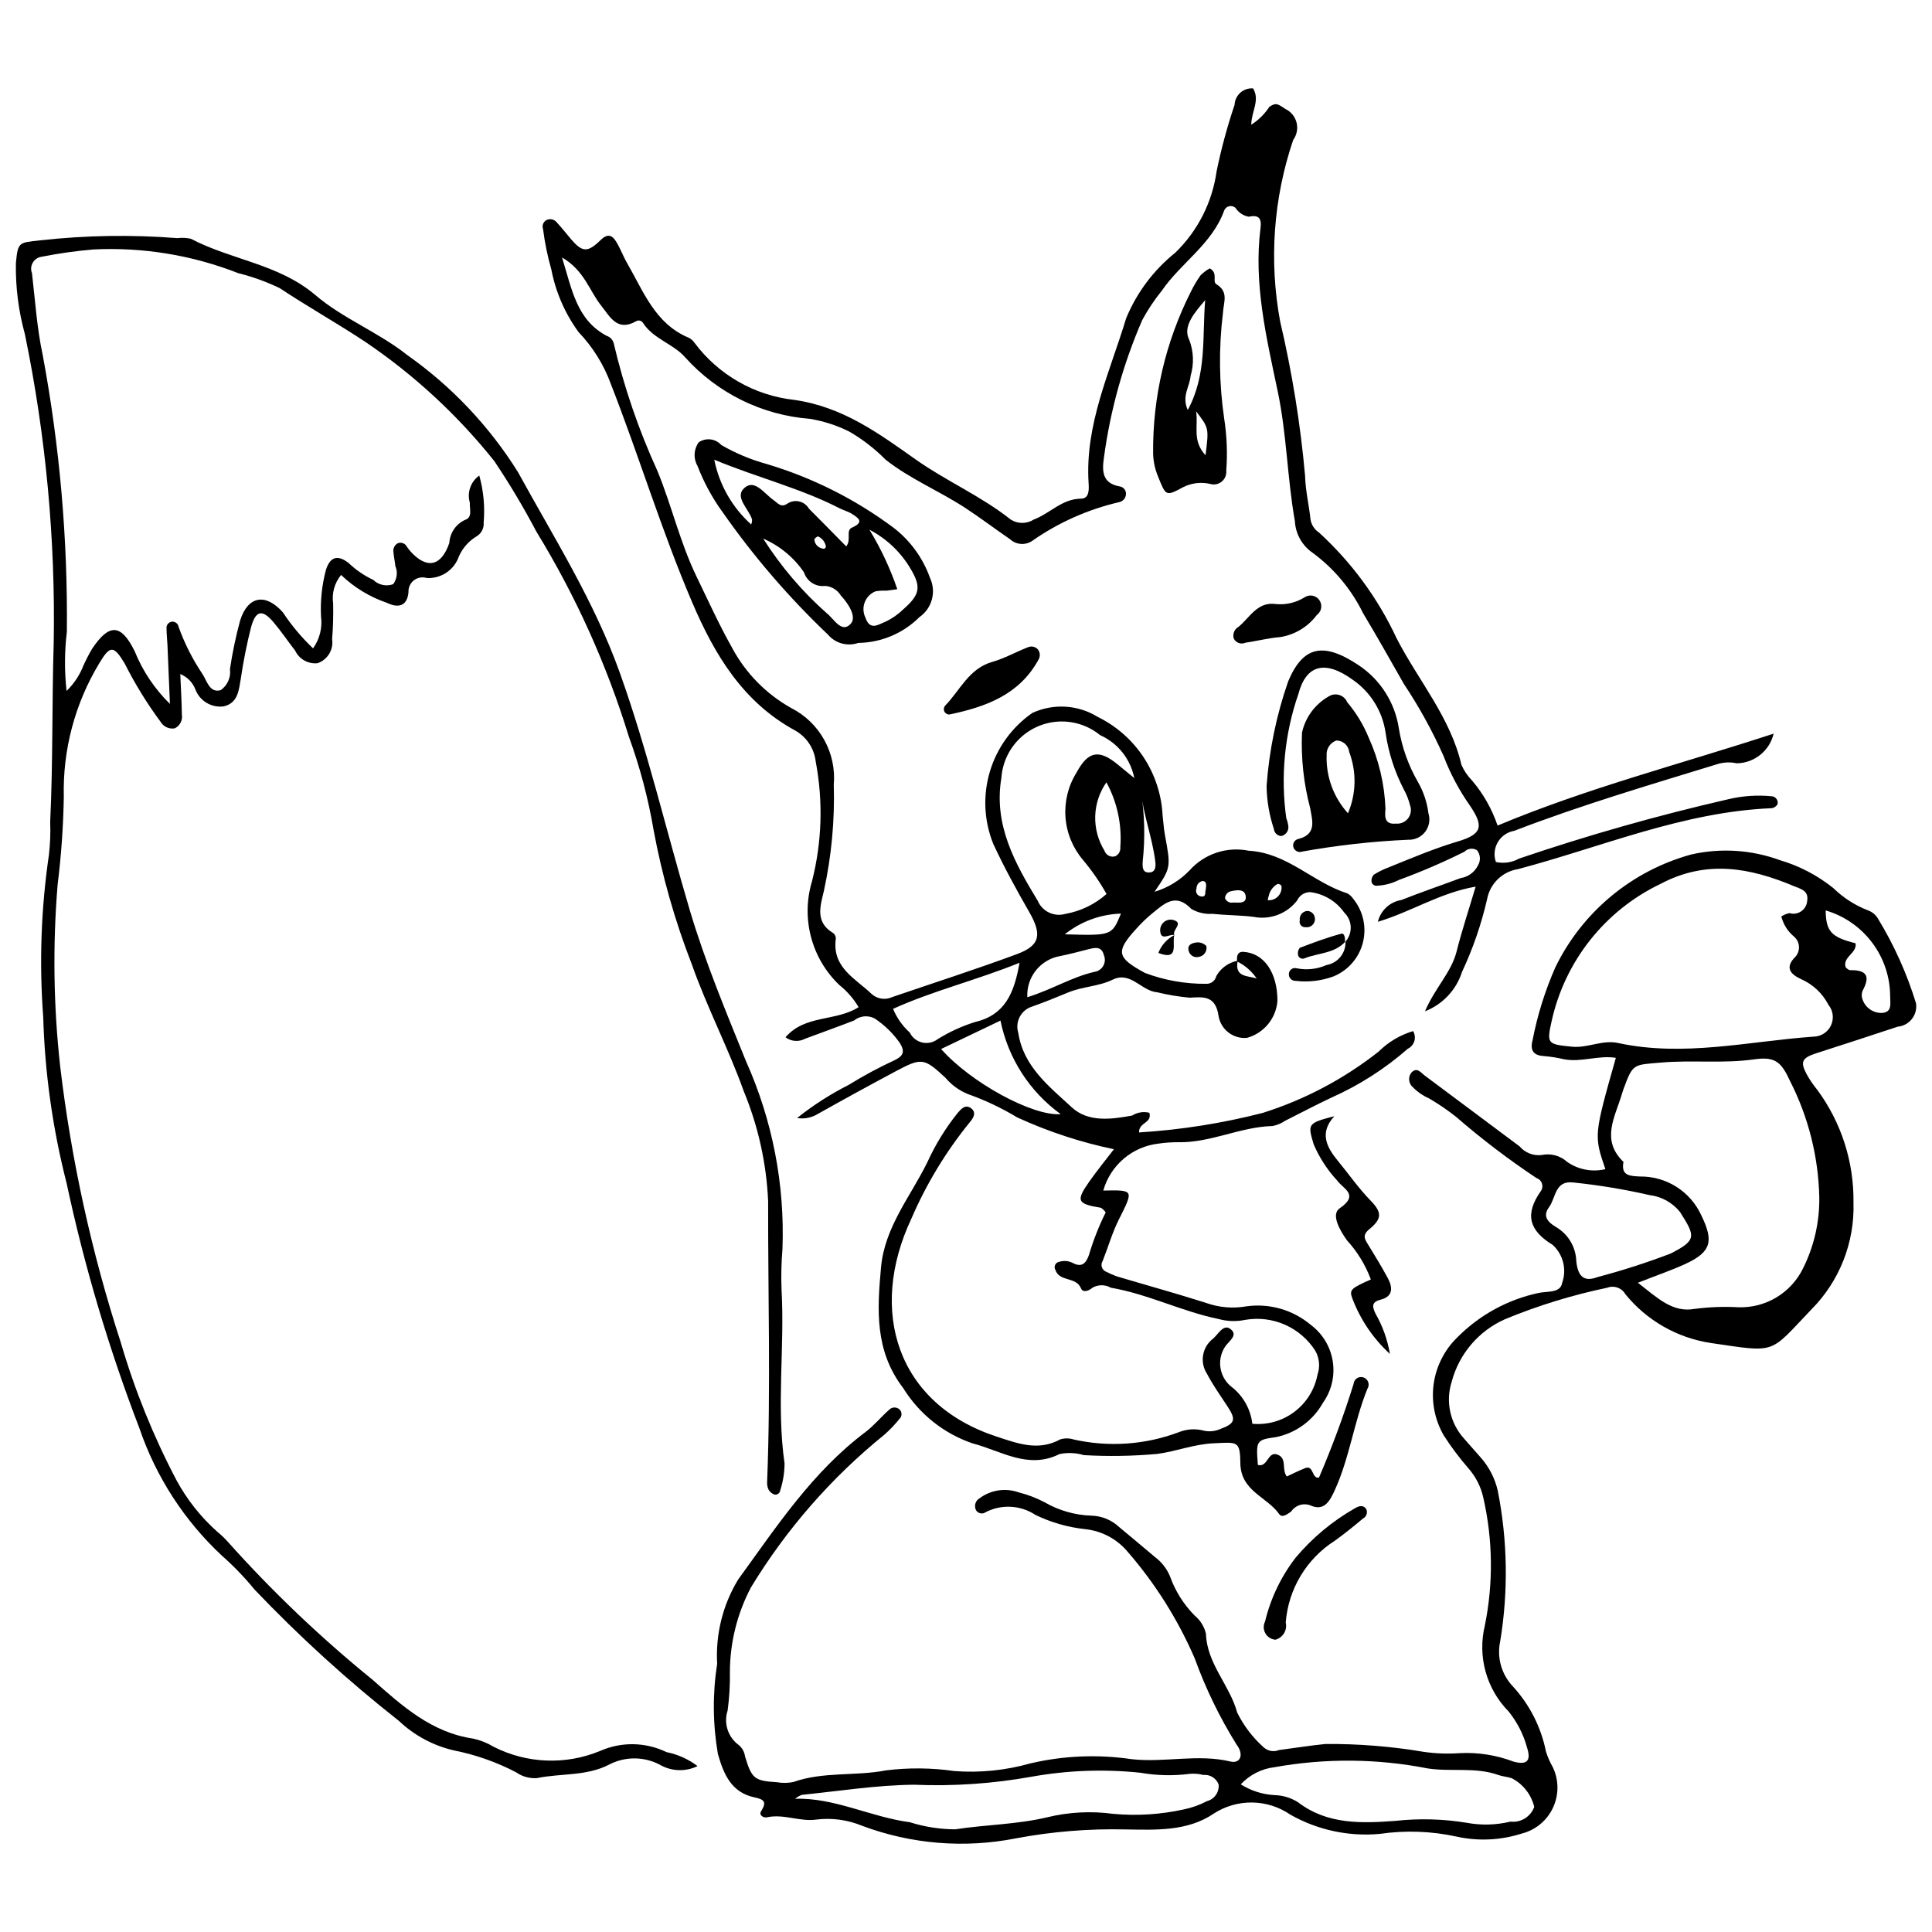
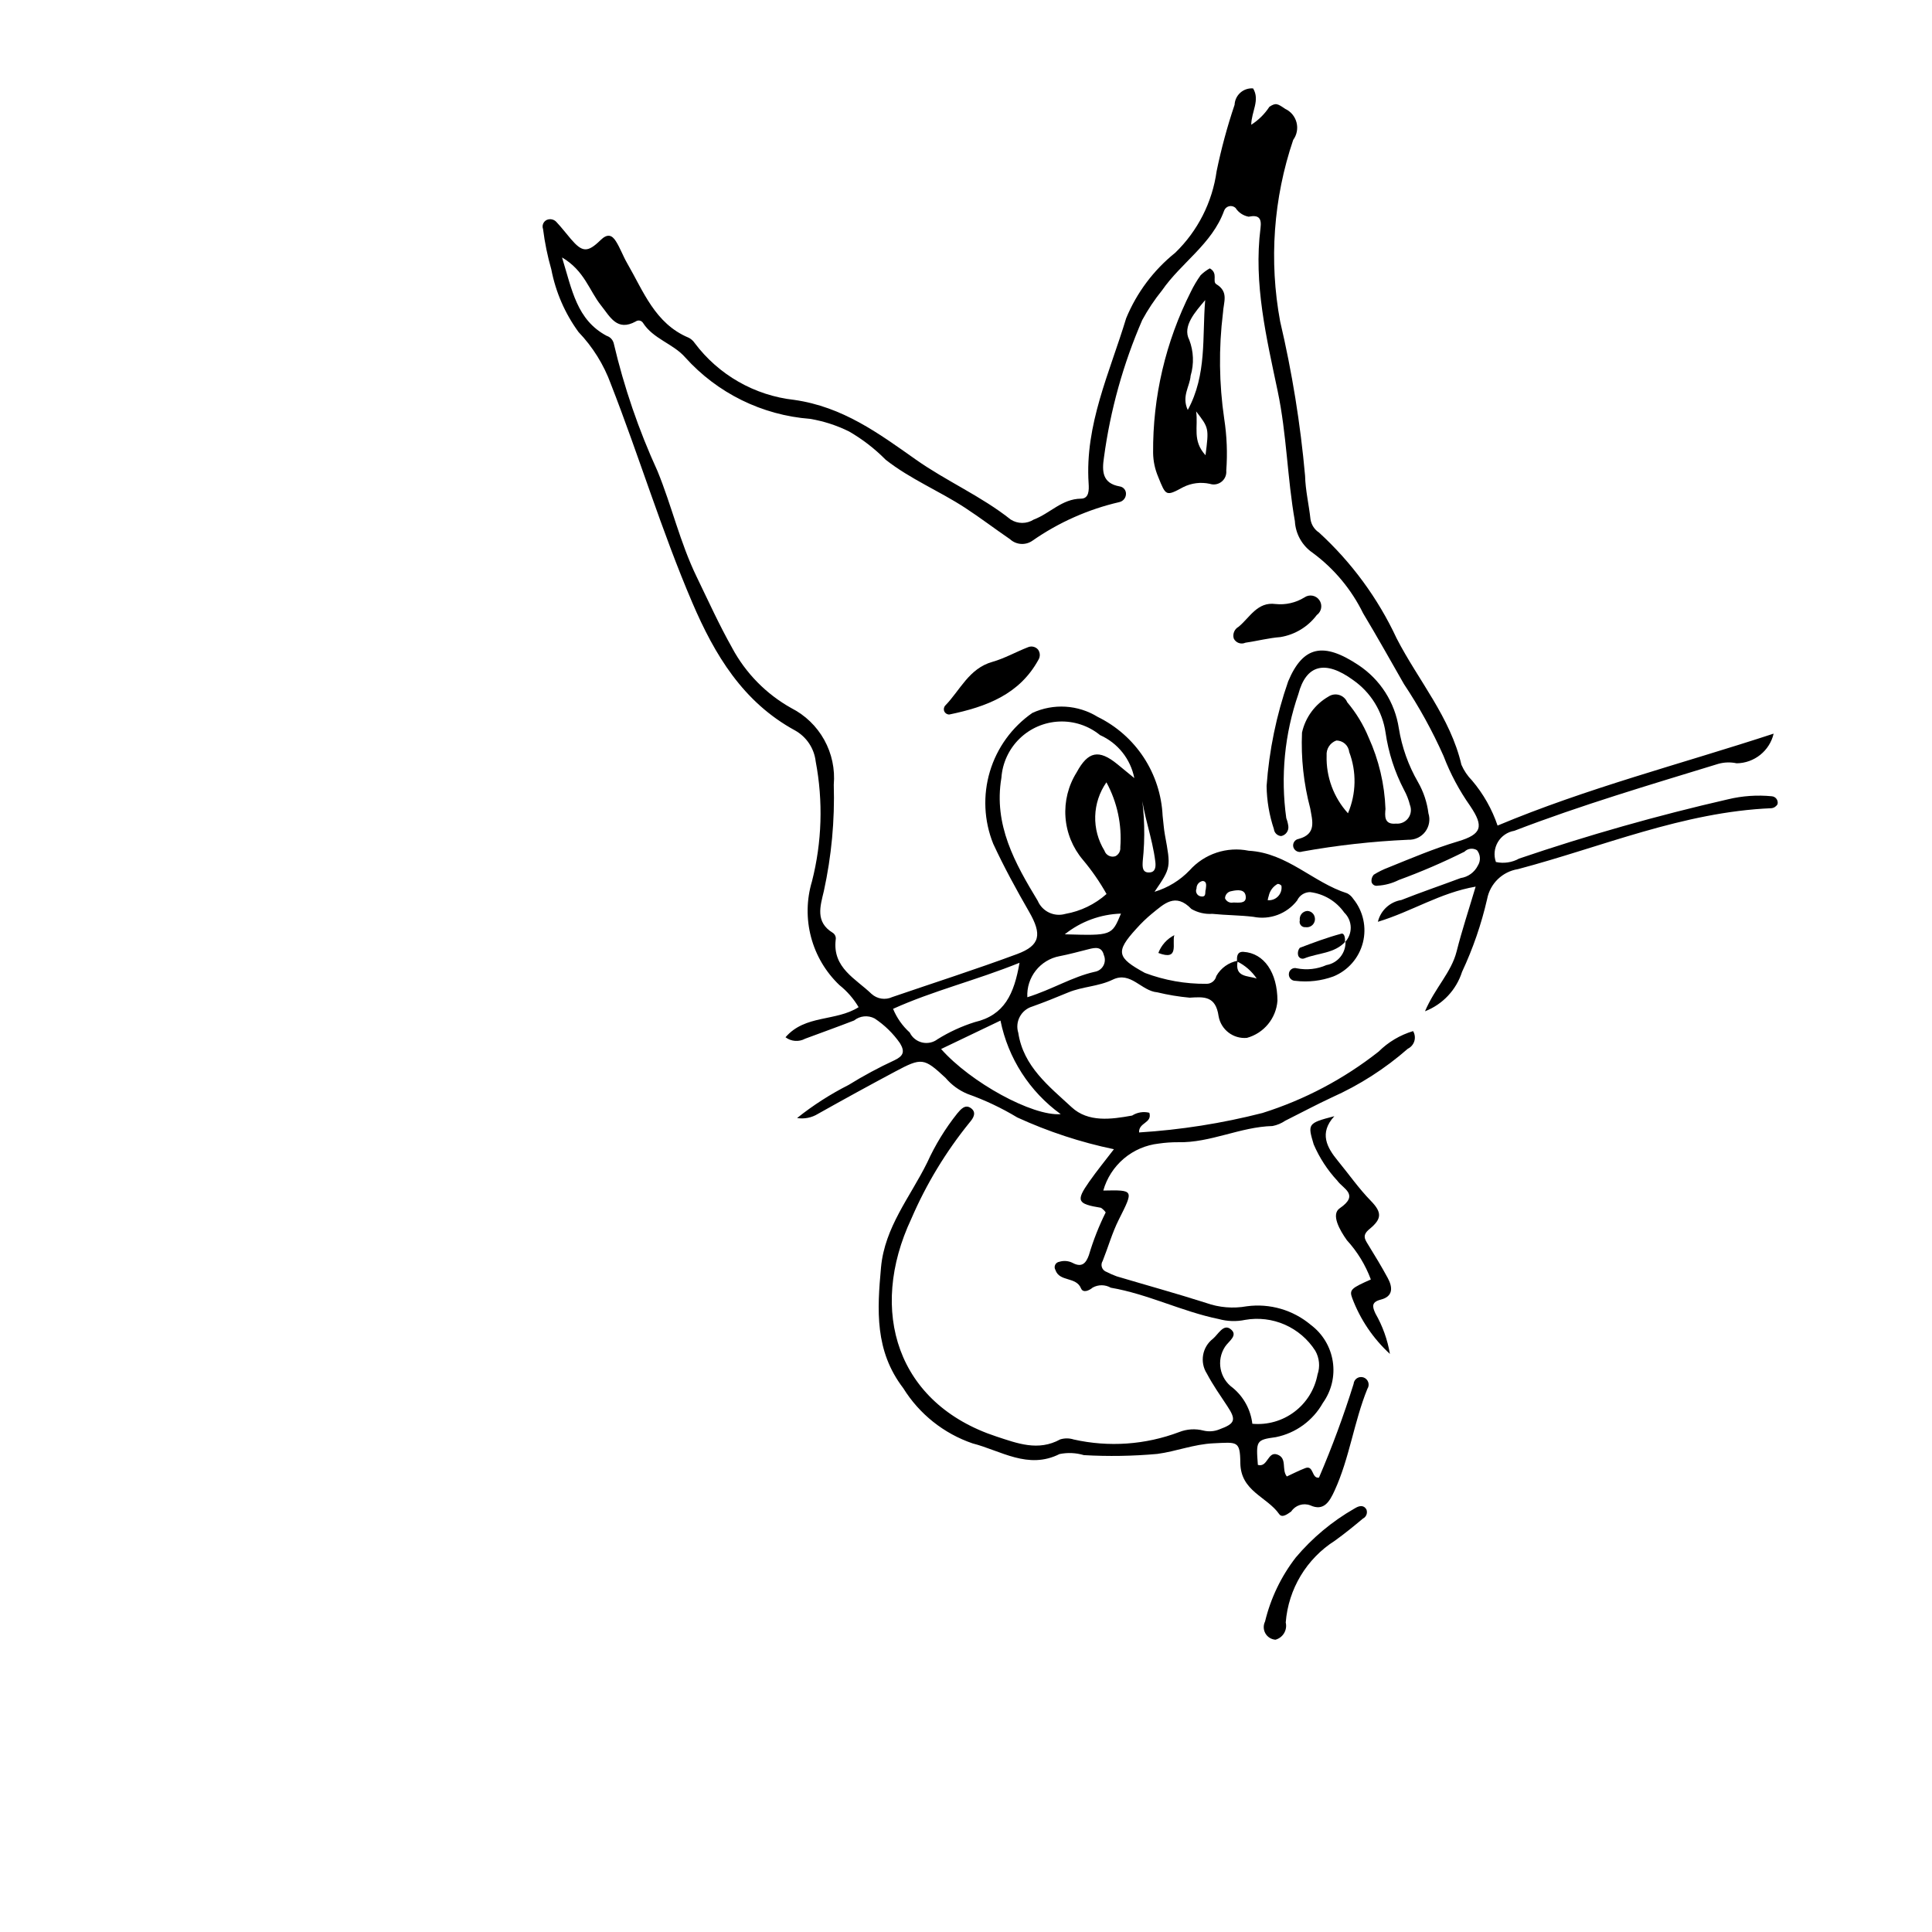
<svg xmlns="http://www.w3.org/2000/svg" width="800px" height="800px" version="1.1" viewBox="144 144 512 512">
  <defs>
    <clipPath id="b">
-       <path d="m333 369h318.9v264h-318.9z" />
-     </clipPath>
+       </clipPath>
    <clipPath id="a">
      <path d="m148.09 206h203.91v410h-203.91z" />
    </clipPath>
  </defs>
  <path d="m500.4 393.73c1.023-1.066 1.582-2.496 1.555-3.977-0.031-1.477-0.648-2.887-1.715-3.91-2.117-3.012-5.414-4.984-9.07-5.426-1.477 0.02-2.805 0.883-3.418 2.223-2.731 3.539-7.234 5.215-11.613 4.324-3.598-0.434-7.25-0.418-10.859-0.785-1.934 0.129-3.859-0.32-5.539-1.285-4.277-4.465-7.289-1.316-10.457 1.227h-0.004c-1.492 1.234-2.887 2.582-4.172 4.031-5.57 6.102-5.109 7.644 2.312 11.684h-0.004c5.203 1.961 10.719 2.938 16.277 2.883 1.262 0.039 2.375-0.828 2.644-2.062 1.199-2.125 3.277-3.609 5.68-4.055-0.93 4.481 2.676 3.906 5.023 4.723-1.305-1.938-3.094-3.5-5.191-4.527-0.129-1.312 0.02-2.648 1.684-2.547 5.461 0.336 8.988 5.488 9.004 12.953-0.34 4.66-3.582 8.605-8.09 9.844-3.609 0.328-6.871-2.164-7.504-5.734-0.77-5.473-3.938-5.144-7.668-4.918-2.891-0.262-5.762-0.738-8.582-1.422-4.246-0.344-7.043-5.676-11.809-3.356-3.766 1.832-8.004 1.812-11.812 3.398-3.141 1.312-6.305 2.582-9.512 3.727-1.418 0.422-2.609 1.398-3.305 2.707-0.699 1.305-0.844 2.836-0.402 4.25 1.352 8.953 8.18 14.203 14.137 19.719 4.383 4.059 10.441 3.238 16.035 2.215l-0.004 0.004c1.355-0.867 3.012-1.137 4.57-0.742 0.809 2.785-2.867 2.527-2.723 5.215 11.035-0.688 21.984-2.414 32.695-5.156 11.164-3.512 21.598-9.027 30.789-16.27 2.551-2.535 5.688-4.398 9.133-5.43 0.477 0.797 0.598 1.758 0.332 2.648-0.27 0.891-0.898 1.625-1.734 2.027-6.023 5.281-12.805 9.629-20.121 12.895-4.18 1.941-8.242 4.133-12.375 6.188-1.008 0.684-2.144 1.16-3.344 1.395-8.57 0.215-16.434 4.492-25.066 4.293-1.707-0.008-3.41 0.113-5.098 0.359-3.41 0.379-6.633 1.766-9.25 3.981-2.617 2.219-4.516 5.168-5.449 8.469 8.211-0.156 8.086-0.219 4.07 7.793-1.73 3.453-2.785 7.246-4.227 10.852-0.328 0.512-0.402 1.148-0.195 1.723 0.207 0.574 0.668 1.02 1.25 1.203 0.863 0.449 1.754 0.84 2.672 1.168 7.894 2.352 15.84 4.539 23.684 7.043 3.449 1.23 7.164 1.535 10.77 0.887 6.102-0.824 12.27 0.969 16.98 4.934 3.133 2.344 5.223 5.82 5.816 9.684 0.598 3.867-0.344 7.812-2.625 10.992-2.633 4.691-7.184 8.008-12.461 9.07-5.281 0.711-5.242 0.992-4.766 7.359 2.617 0.754 2.586-3.629 5.102-2.766 2.785 0.957 1.094 3.992 2.574 5.828 1.598-0.73 3.215-1.582 4.91-2.223 2.258-0.848 1.629 2.875 3.602 2.516l0.008 0.004c3.481-8.109 6.543-16.395 9.172-24.816 0.047-0.621 0.383-1.184 0.906-1.523 0.523-0.336 1.176-0.406 1.762-0.191 0.582 0.215 1.031 0.684 1.223 1.273 0.191 0.59 0.102 1.234-0.242 1.75-3.562 8.77-4.715 18.312-8.684 26.957-1.32 2.879-2.828 5.57-6.473 3.891-1.848-0.684-3.922-0.012-5.012 1.629-0.977 0.691-2.418 1.824-3.203 0.699-3.231-4.625-10.211-6.027-10.293-13.566-0.062-5.953-0.844-5.469-7.082-5.191-5.211 0.23-9.957 2.16-14.926 2.816-6.469 0.582-12.969 0.691-19.453 0.32-2.098-0.625-4.312-0.723-6.453-0.285-8.336 4.184-15.562-0.906-23.047-2.828h-0.004c-7.629-2.609-14.117-7.781-18.363-14.633-7.59-9.902-6.918-20.734-5.894-32 0.973-10.695 7.766-18.707 12.23-27.777l0.004-0.004c2.113-4.652 4.789-9.027 7.973-13.023 0.918-1.082 2.078-2.519 3.621-1.406 1.582 1.145 0.637 2.656-0.328 3.769-6.305 7.766-11.508 16.359-15.465 25.543-11.492 24.445-3.828 49.066 22.582 57.723 5.488 1.797 11.035 3.961 16.867 0.754 1.168-0.359 2.422-0.352 3.586 0.023 9.297 2.086 19 1.406 27.914-1.957 2.059-0.82 4.324-0.961 6.465-0.406 1.418 0.344 2.906 0.227 4.25-0.328 4.152-1.52 4.496-2.492 2.078-6.144-1.875-2.832-3.84-5.637-5.422-8.629-1.941-3.031-1.238-7.047 1.621-9.238 1.375-1.164 2.738-3.941 4.57-2.621 2.312 1.672-0.43 3.266-1.375 4.742-2.352 3.594-1.441 8.402 2.059 10.891 2.887 2.391 4.738 5.801 5.176 9.523 3.988 0.367 7.969-0.762 11.16-3.176 3.195-2.41 5.375-5.926 6.113-9.863 0.723-2.09 0.504-4.394-0.594-6.316-1.945-3.047-4.75-5.449-8.055-6.906-3.309-1.453-6.973-1.898-10.535-1.273-2.305 0.484-4.695 0.41-6.969-0.215-9.789-1.996-18.773-6.621-28.625-8.309-1.48-0.848-3.293-0.863-4.789-0.043-0.98 0.828-2.574 1.516-3.109 0.215-1.309-3.176-5.695-1.656-6.781-4.867l0.004 0.004c-0.254-0.418-0.281-0.93-0.07-1.371 0.207-0.438 0.625-0.742 1.105-0.809 1.18-0.367 2.457-0.254 3.555 0.316 2.5 1.32 3.555-0.047 4.293-2.129h-0.004c1.152-3.879 2.637-7.652 4.438-11.273-0.34-0.492-0.777-0.91-1.281-1.23-6.266-1.016-6.668-1.805-3.098-6.891 2.055-2.926 4.324-5.703 6.559-8.621h-0.004c-8.824-1.84-17.414-4.664-25.609-8.422-4.168-2.516-8.578-4.602-13.168-6.227-2.262-0.934-4.266-2.398-5.844-4.266-5.719-5.312-6.293-5.43-13.363-1.656-6.852 3.656-13.664 7.387-20.438 11.195-1.652 1.023-3.621 1.418-5.539 1.113 4.234-3.383 8.809-6.32 13.648-8.77 3.93-2.43 8-4.621 12.191-6.562 2.332-1.117 2.773-2.258 1.445-4.477v-0.004c-1.809-2.602-4.098-4.84-6.746-6.586-1.758-0.918-3.891-0.703-5.434 0.543-4.301 1.668-8.648 3.223-12.977 4.832h0.004c-1.66 0.902-3.695 0.754-5.199-0.387 5.223-6.039 13.301-4.117 19.375-7.973-1.328-2.246-3.055-4.231-5.094-5.856-3.629-3.461-6.231-7.856-7.512-12.703-1.285-4.848-1.203-9.953 0.238-14.758 2.66-10.398 2.996-21.258 0.992-31.805-0.395-3.445-2.414-6.488-5.434-8.191-13.848-7.527-21.352-20.082-27.262-33.883-8.125-18.98-14.09-38.777-21.609-58h0.004c-1.875-5.113-4.789-9.785-8.555-13.727-3.594-4.93-6.055-10.598-7.207-16.59-1.004-3.5-1.734-7.07-2.188-10.684-0.355-0.949 0.078-2.016 1-2.441 0.93-0.391 2-0.121 2.633 0.66 1.332 1.414 2.504 2.973 3.773 4.449 2.981 3.461 4.367 3.641 7.84 0.242 1.773-1.734 2.981-1.395 4.047 0.289 1.164 1.832 1.891 3.938 2.984 5.82 4.328 7.465 7.375 16 16.254 19.742v-0.004c0.66 0.32 1.227 0.809 1.637 1.418 6.336 8.469 15.902 13.934 26.414 15.09 12.848 1.84 22.301 8.824 32.191 15.805 8.109 5.727 17.34 9.691 25.16 15.906 1.863 1.188 4.242 1.188 6.106 0 4.281-1.598 7.465-5.492 12.523-5.535 2.129-0.02 2.137-2.258 2.019-4.023-1.035-15.578 5.606-29.441 9.945-43.785v-0.004c2.801-6.789 7.277-12.762 13.008-17.359 5.969-5.781 9.828-13.391 10.969-21.621 1.227-5.953 2.816-11.828 4.758-17.586 0.055-1.234 0.605-2.394 1.531-3.215 0.926-0.82 2.144-1.227 3.375-1.129 1.879 3.137-0.43 6.082-0.496 9.629 1.926-1.223 3.566-2.844 4.812-4.754 1.73-1.152 2.172-0.82 4.199 0.547 1.488 0.695 2.59 2.019 2.996 3.613 0.41 1.59 0.086 3.281-0.883 4.609-5.25 15.473-6.441 32.035-3.461 48.102 3.164 13.469 5.375 27.141 6.609 40.922 0.09 3.859 1.027 7.691 1.438 11.551h0.004c0.223 1.426 1.043 2.695 2.254 3.484 8.633 7.898 15.621 17.422 20.562 28.031 5.727 11.141 14.242 20.906 17.172 33.504 0.676 1.562 1.637 2.984 2.832 4.191 2.981 3.516 5.269 7.562 6.75 11.926 23.676-9.93 48.258-16.211 73.16-24.363-1.07 4.562-5.117 7.805-9.805 7.859-1.613-0.352-3.289-0.297-4.879 0.152-18.125 5.559-36.312 10.918-54.035 17.734h0.004c-1.828 0.305-3.43 1.402-4.371 3-0.941 1.594-1.133 3.523-0.516 5.273 2.098 0.457 4.289 0.133 6.164-0.914 18.176-6.18 36.656-11.422 55.367-15.707 3.793-0.914 7.711-1.184 11.594-0.801 0.492 0.043 0.941 0.297 1.234 0.695 0.289 0.395 0.395 0.902 0.285 1.383-0.328 0.605-0.934 1.012-1.621 1.086-23.453 0.988-44.902 10.25-67.168 16.145-4.133 0.648-7.41 3.828-8.184 7.941-1.523 6.644-3.75 13.105-6.641 19.277-1.527 4.793-5.137 8.637-9.824 10.457 2.656-6.234 6.984-10.301 8.383-15.867 1.395-5.539 3.203-10.973 5.043-17.172-9.465 1.645-16.863 6.578-25.91 9.32 0.723-3 3.176-5.277 6.227-5.773 5.195-2.059 10.496-3.859 15.73-5.82 1.961-0.293 3.656-1.527 4.539-3.305 0.801-1.266 0.711-2.906-0.227-4.074-1.07-0.652-2.445-0.488-3.328 0.398-5.656 2.824-11.469 5.328-17.406 7.5-1.746 0.879-3.652 1.391-5.602 1.504-0.727 0.16-1.445-0.289-1.617-1.012-0.09-0.688 0.129-1.383 0.594-1.898 1.23-0.77 2.531-1.41 3.887-1.918 6.086-2.461 12.109-5.027 18.438-6.91 6.367-1.895 6.859-3.988 3.25-9.348h0.004c-2.906-4.117-5.289-8.578-7.086-13.285-2.957-6.644-6.473-13.027-10.504-19.082-3.582-6.262-7.098-12.559-10.812-18.738-3.102-6.336-7.684-11.828-13.359-16.016-2.801-1.914-4.547-5.023-4.723-8.41-2.023-11.41-2.148-22.977-4.559-34.449-2.949-14.055-6.426-28.473-4.547-43.207 0.324-2.543-0.391-3.582-3.152-3.016-1.434-0.266-2.688-1.109-3.473-2.332-0.465-0.426-1.109-0.59-1.719-0.438s-1.102 0.602-1.309 1.195c-3.195 8.824-11.367 13.75-16.449 21.105-1.984 2.453-3.738 5.082-5.242 7.852-5.039 11.617-8.453 23.867-10.145 36.414-0.535 3.606-0.5 6.856 4.176 7.684 1.02 0.148 1.746 1.066 1.652 2.094-0.059 1.004-0.781 1.844-1.762 2.062-8.25 1.906-16.055 5.375-23 10.215-1.828 1.297-4.32 1.137-5.965-0.387-4.008-2.738-7.863-5.684-11.945-8.344-6.856-4.469-14.477-7.582-21-12.707-2.891-2.926-6.156-5.449-9.719-7.504-3.258-1.609-6.738-2.734-10.32-3.336-12.727-0.977-24.586-6.82-33.113-16.312-3.184-3.629-8.461-4.852-11.195-9.164-0.203-0.297-0.516-0.496-0.871-0.562-0.352-0.062-0.715 0.016-1.008 0.219-4.973 2.75-6.812-1.238-9.211-4.238-3.109-3.887-4.379-9.223-10.336-12.715 2.668 8.66 3.902 16.523 11.809 20.762l-0.004 0.004c0.922 0.281 1.637 1.02 1.887 1.953 2.734 11.664 6.629 23.027 11.617 33.918 3.766 9.199 5.965 18.922 10.352 27.965 3.066 6.328 5.961 12.734 9.422 18.871l-0.004 0.004c3.598 6.703 9.039 12.238 15.684 15.949 3.684 1.875 6.723 4.809 8.727 8.422 2.004 3.617 2.883 7.746 2.523 11.867 0.281 9.477-0.605 18.953-2.633 28.219-0.957 4.012-2.32 8.172 2.352 11.031v-0.004c0.621 0.406 0.934 1.148 0.785 1.879-0.852 7.445 5.305 10.277 9.527 14.348v-0.004c1.496 1.348 3.648 1.664 5.473 0.816 11.039-3.785 22.164-7.34 33.102-11.402 6.168-2.293 6.594-5.234 3.156-11.203-3.387-5.879-6.652-11.855-9.504-18.008-2.453-6.098-2.766-12.848-0.887-19.148 1.883-6.301 5.848-11.773 11.242-15.527 5.594-2.582 12.105-2.191 17.344 1.047 4.945 2.426 9.152 6.133 12.176 10.734 3.023 4.606 4.754 9.938 5.012 15.438 0.215 1.691 0.301 3.402 0.609 5.074 1.605 8.699 1.625 8.695-2.75 15.094v0.004c3.539-1.059 6.742-3.019 9.297-5.684 3.926-4.391 9.887-6.371 15.66-5.195 10.25 0.57 17.043 8.422 26.113 11.289 0.645 0.344 1.191 0.844 1.59 1.457 2.644 3.246 3.594 7.559 2.555 11.617-1.039 4.059-3.941 7.383-7.824 8.957-3.207 1.172-6.644 1.57-10.035 1.16-0.492 0.016-0.969-0.184-1.305-0.547-0.336-0.363-0.5-0.852-0.445-1.344 0.035-0.492 0.297-0.945 0.707-1.223 0.41-0.277 0.922-0.352 1.395-0.203 2.644 0.523 5.387 0.223 7.852-0.863 3.016-0.516 5.18-3.195 5.047-6.25zm-55.797-43.527c-0.988-5.047-4.375-9.297-9.07-11.387-3.055-2.492-6.918-3.773-10.855-3.598-3.934 0.172-7.672 1.789-10.492 4.539s-4.531 6.445-4.805 10.375c-2.117 12.465 3.602 22.645 9.637 32.602h-0.004c1.223 2.836 4.359 4.316 7.324 3.457 4.055-0.711 7.828-2.539 10.906-5.273-1.801-3.211-3.902-6.242-6.269-9.059-2.699-3.188-4.316-7.148-4.613-11.312-0.297-4.164 0.738-8.316 2.957-11.852 3.031-5.602 5.887-6.176 10.793-2.176 1.254 1.02 2.5 2.051 4.492 3.684zm-63.93 61.152c0.984 2.394 2.492 4.539 4.414 6.273 0.641 1.328 1.844 2.301 3.281 2.641 1.434 0.34 2.945 0.02 4.117-0.879 3.078-1.914 6.387-3.434 9.844-4.519 7.883-1.848 10.41-7.441 11.855-15.723-11.551 4.668-22.91 7.406-33.512 12.207zm12.73 10.645c7.848 8.879 24.211 17.832 31.695 17.262-8.246-5.969-13.941-14.82-15.961-24.797zm22.852-13.719c6.688-2.109 11.879-5.391 17.816-6.734 0.984-0.148 1.84-0.742 2.32-1.609 0.484-0.867 0.535-1.91 0.145-2.82-0.578-2.344-2.277-2.016-4.016-1.578-2.57 0.648-5.137 1.352-7.734 1.859v-0.004c-5.168 0.977-8.816 5.633-8.531 10.887zm20.957-56.957c-1.84 2.637-2.875 5.754-2.969 8.969s0.758 6.391 2.441 9.129c0.387 1.207 1.68 1.875 2.891 1.492 0.891-0.434 1.414-1.379 1.316-2.363 0.461-5.977-0.816-11.961-3.68-17.227zm-11.035 40.277c12.461 0.363 12.461 0.363 14.891-5.484-5.426 0.168-10.648 2.09-14.891 5.484zm20.168-38.012h0.004c0.992 6.156 1.156 12.418 0.488 18.617-0.078 1.402-0.223 3.223 1.945 2.988 1.512-0.16 1.535-1.699 1.387-2.875-0.777-6.324-3.184-12.328-3.82-18.73zm22.293 28.465h0.004c0.359 0.859 1.289 1.336 2.199 1.121 1.297-0.004 3.356 0.379 3.309-1.395-0.059-2.211-2.164-1.98-3.769-1.625v0.004c-0.969 0.109-1.711 0.918-1.738 1.895zm11.316 0.508c1.027 0.102 2.043-0.277 2.754-1.027 0.711-0.746 1.039-1.781 0.887-2.801-0.242-0.309-0.613-0.488-1.004-0.488-1.215 0.668-2.078 1.828-2.363 3.184-0.125 0.367-0.219 0.75-0.273 1.133zm-16.414-2.848c0.09-0.953 0.391-2.129-0.816-2.242h-0.004c-0.957 0.168-1.652 1.012-1.629 1.988-0.195 0.434-0.172 0.934 0.062 1.348 0.23 0.414 0.648 0.691 1.121 0.75 1.555 0.242 0.969-1.184 1.266-1.84z" />
  <g clip-path="url(#b)">
    <path d="m569.44 453.84c-3.047-8.938-3.047-8.938 2.777-29.5-4.644-0.75-9.191 1.266-13.781 0.367-1.652-0.395-3.332-0.664-5.023-0.809-2.828-0.125-4.016-1.316-3.281-4.16 1.285-6.672 3.316-13.176 6.055-19.395 7.133-14.668 20.238-25.559 35.965-29.887 7.836-1.789 16.027-1.266 23.57 1.508 5.148 1.516 9.945 4.027 14.129 7.391 2.613 2.551 5.715 4.547 9.117 5.875 1.16 0.395 2.137 1.199 2.746 2.266 4.266 7.008 7.641 14.523 10.047 22.367 0.234 1.477-0.16 2.984-1.082 4.164-0.918 1.18-2.289 1.922-3.781 2.055-7.148 2.375-14.309 4.711-21.48 7.012-3.82 1.23-4.398 2.231-2.703 5.453l-0.004-0.004c0.812 1.5 1.766 2.918 2.852 4.231 6.387 8.641 9.77 19.133 9.629 29.879 0.344 10.609-3.707 20.891-11.199 28.41-11.273 11.777-8.898 11.438-26.641 8.84-8.891-1.348-16.957-5.961-22.625-12.941-0.957-1.676-3-2.398-4.797-1.699-9.258 1.93-18.316 4.715-27.055 8.324-7.012 3.102-12.23 9.227-14.176 16.645-1.648 5.199-0.418 10.883 3.231 14.938 1.43 1.66 2.898 3.285 4.344 4.934 2.289 2.543 3.891 5.625 4.652 8.961 2.602 13.148 2.82 26.652 0.645 39.879-0.93 4.293 0.324 8.773 3.348 11.961 4.438 4.832 7.469 10.785 8.766 17.219 0.414 1.387 0.988 2.719 1.711 3.973 1.719 3.406 1.793 7.406 0.207 10.875-1.59 3.469-4.668 6.027-8.367 6.953-5.582 1.781-11.539 2.055-17.258 0.785-6.68-1.453-13.566-1.695-20.328-0.711-8.215 0.758-16.469-1.012-23.652-5.07-2.981-2.062-6.504-3.191-10.125-3.246-3.621-0.055-7.176 0.969-10.215 2.941-6.977 4.746-15.367 4.32-23.379 4.195-9.723-0.227-19.445 0.562-29.004 2.356-13.656 2.707-27.797 1.555-40.832-3.332-3.832-1.582-8.004-2.144-12.113-1.637-4.344 0.625-8.625-1.562-13.059-0.605-0.977 0.211-2.234-0.578-1.562-1.629 1.559-2.449 0.801-3.109-1.754-3.648-6.125-1.285-8.188-6.133-9.703-11.5h-0.004c-1.363-7.91-1.43-15.984-0.195-23.914-0.445-7.828 1.492-15.602 5.555-22.305 10.137-13.945 19.617-28.465 33.684-39.047 2.312-1.742 4.188-4.055 6.371-5.984v-0.004c0.73-0.715 1.883-0.758 2.668-0.105 0.367 0.328 0.578 0.793 0.582 1.285 0 0.492-0.203 0.961-0.566 1.289-1.211 1.512-2.555 2.918-4.012 4.195-14.02 11.355-25.973 25.043-35.336 40.465-3.644 6.918-5.555 14.613-5.57 22.426 0.055 3.402-0.148 6.801-0.602 10.172-1.109 3.363 0.078 7.059 2.934 9.148 0.922 0.758 1.52 1.836 1.676 3.016 1.77 5.93 2.519 6.484 8.457 6.848h-0.004c1.441 0.254 2.914 0.238 4.348-0.055 7.949-2.809 16.387-1.512 24.531-3.078l-0.004-0.004c6.027-0.75 12.129-0.691 18.141 0.18 6.793 0.512 13.621-0.18 20.176-2.039 8.797-2.055 17.906-2.43 26.844-1.105 8.781 0.965 17.484-1.465 26.18 0.621 2.539 0.609 3.656-1.789 1.613-4.465-4.492-7.211-8.215-14.875-11.105-22.863-4.434-10.254-10.414-19.77-17.73-28.211-2.82-3.402-6.859-5.57-11.254-6.039-4.602-0.492-9.078-1.773-13.242-3.789-3.941-2.598-8.98-2.875-13.18-0.715-0.402 0.293-0.906 0.402-1.395 0.301-0.484-0.102-0.906-0.402-1.16-0.828-0.578-1.137-0.164-2.527 0.941-3.16 2.988-2.227 6.894-2.809 10.402-1.551 2.363 0.594 4.648 1.465 6.809 2.602 3.801 2.199 8.09 3.422 12.48 3.559 2.715 0.082 5.305 1.148 7.285 3.004 3.168 2.656 6.363 5.281 9.508 7.961v0.004c1.754 1.309 3.125 3.062 3.969 5.082 1.391 3.902 3.617 7.449 6.523 10.398 1.512 1.238 2.574 2.941 3.019 4.844 0.27 8.016 6.312 13.609 8.277 20.891 1.73 3.492 4.113 6.621 7.019 9.215 1.105 1.008 2.691 1.285 4.074 0.711 4.09-0.523 8.164-1.195 12.262-1.598v-0.004c8.75-0.066 17.492 0.633 26.121 2.09 3.117 0.449 6.269 0.562 9.41 0.344 4.867-0.266 9.738 0.492 14.293 2.219 3.606 1 4.754-0.172 3.66-3.621l0.004 0.004c-0.949-3.527-2.625-6.82-4.918-9.66-5.883-5.977-8.266-14.562-6.305-22.711 2.285-11.219 2.148-22.793-0.398-33.957-0.637-2.863-1.98-5.519-3.91-7.727-2.402-2.75-4.594-5.676-6.566-8.754-2.394-4.129-3.332-8.941-2.668-13.664 0.668-4.727 2.902-9.094 6.344-12.398 5.859-5.891 13.309-9.953 21.438-11.691 2.273-0.508 5.789 0.098 6.254-2.644 1.273-3.559 0.293-7.535-2.492-10.09-6.394-3.891-7.383-8.207-3.203-14.188 0.441-0.586 0.574-1.348 0.359-2.047-0.219-0.699-0.762-1.25-1.461-1.48-7.438-4.949-14.559-10.371-21.309-16.223-2.281-1.809-4.691-3.449-7.207-4.91-1.559-0.68-2.977-1.656-4.168-2.871-1.207-0.957-1.422-2.703-0.484-3.922 1.5-1.598 2.453-0.062 3.602 0.797 8.348 6.269 16.75 12.465 25.098 18.738 1.441 1.695 3.637 2.555 5.848 2.285 2.406-0.52 4.914 0.156 6.734 1.812 2.953 2.066 6.644 2.769 10.148 1.938zm8.621 30.105c5.285 4.098 9.18 7.981 15.031 6.922l0.004 0.004c3.844-0.504 7.731-0.648 11.602-0.434 3.535 0.117 7.027-0.785 10.062-2.606 3.031-1.816 5.477-4.473 7.035-7.644 2.953-5.883 4.438-12.391 4.332-18.973-0.238-10.691-2.887-21.188-7.738-30.715-2.32-5.027-3.898-6.559-9.504-5.762-8.238 1.168-16.484 0.137-24.727 0.855-7.359 0.641-7.398 0.211-9.902 6.992-0.168 0.457-0.316 0.918-0.453 1.387-1.77 6.031-5.66 12.113 0.441 17.949-0.77 3.781 1.898 3.719 4.344 3.867h-0.004c3.402-0.051 6.75 0.883 9.629 2.695 2.883 1.809 5.18 4.418 6.609 7.504 3.398 6.953 2.746 9.824-4.371 13.059-3.496 1.59-7.148 2.844-12.391 4.898zm38.012-97.074c0.652-0.43 1.379-0.73 2.144-0.883 1.059 0.32 2.207 0.145 3.117-0.48 0.914-0.621 1.496-1.625 1.582-2.727 0.492-2.805-1.793-3.215-3.426-3.906-11.723-4.957-23.305-7.09-35.484-0.613-14.66 7.035-25.273 20.414-28.793 36.289-1.387 6.117-1.086 6.18 5.348 6.832 4.199 0.426 8.039-1.887 12.242-0.977 17.363 3.758 34.504-0.438 51.719-1.68h-0.004c2.004 0.008 3.832-1.141 4.695-2.949 0.859-1.809 0.602-3.953-0.664-5.504-1.559-3.016-4.106-5.41-7.215-6.777-2.449-1.145-4.68-2.856-1.508-5.973h0.004c1.348-1.555 1.195-3.902-0.344-5.269-1.688-1.383-2.883-3.269-3.414-5.383zm-261.36 233.82c10.465-0.332 20.09 4.871 30.418 6.219 3.883 1.227 7.926 1.859 11.996 1.879 8.109-1.246 16.332-1.27 24.434-3.199 5.695-1.383 11.598-1.688 17.406-0.906 6.281 0.582 12.613 0.184 18.773-1.176 2.137-0.441 4.207-1.18 6.141-2.195 1.977-0.516 3.277-2.398 3.062-4.426-0.629-1.652-2.285-2.68-4.047-2.508-1.176-0.301-2.394-0.402-3.606-0.293-4.336 0.559-8.734 0.461-13.043-0.289-9.633-1.012-19.359-0.656-28.895 1.055-10.27 1.844-20.715 2.555-31.141 2.117-9.891 0.098-19.773 1.68-29.648 2.676v-0.004c-0.68 0.23-1.309 0.586-1.852 1.051zm118.1-3.824c2.691 1.703 5.773 2.684 8.949 2.856 2.207 0.055 4.352 0.707 6.219 1.883 7.816 5.996 16.965 5.598 25.883 4.938 6.277-0.684 12.617-0.512 18.848 0.516 3.836 0.711 7.781 0.602 11.574-0.309 2.754 0.32 5.363-1.297 6.305-3.902-0.793-3.281-2.969-6.059-5.969-7.606-1.152-0.379-2.406-0.449-3.547-0.852-6.113-2.176-12.543-0.781-18.75-1.742v-0.004c-13.371-2.621-27.113-2.731-40.527-0.324-3.438 0.402-6.621 2.016-8.984 4.551zm88.098-159.5c-4.879-0.582-4.57 4.086-6.402 6.555-1.797 2.422-0.27 3.981 1.84 5.25h-0.004c3.215 1.863 5.246 5.25 5.383 8.961 0.398 4.234 2.117 5.648 5.598 4.316 6.57-1.734 13.047-3.816 19.395-6.238 7.023-3.574 6.562-4.602 2.508-11.008-2.012-2.512-4.93-4.125-8.125-4.496-6.656-1.527-13.398-2.641-20.191-3.34zm74.836-63.387c0.43 2.644-3.406 3.527-2.66 6.289 0.277 0.363 0.641 0.645 1.059 0.824 3.652-0.047 5.805 0.891 3.672 5.055-0.379 0.625-0.52 1.363-0.402 2.082 0.512 2.465 2.688 4.223 5.203 4.215 2.902-0.117 2.297-2.473 2.293-4.391-0.008-5.133-1.68-10.125-4.758-14.23-3.082-4.109-7.406-7.109-12.332-8.551 0.078 5.562 1.457 7.086 7.926 8.707z" />
  </g>
  <g clip-path="url(#a)">
-     <path d="m161.64 327.1c1.938-1.867 3.449-4.129 4.426-6.637 0.699-1.551 1.48-3.059 2.34-4.523 4.555-6.824 7.695-6.609 11.273 0.613 2.117 5.258 5.305 10.02 9.355 13.988-0.219-5.207-0.438-10.414-0.656-15.621-0.062-1.457-0.246-2.914-0.242-4.367v-0.004c-0.105-0.871 0.508-1.664 1.375-1.785 0.867-0.121 1.672 0.473 1.812 1.34 1.562 4.356 3.652 8.504 6.223 12.355 1.301 1.844 1.883 5.262 4.934 4.445 1.812-1.258 2.762-3.43 2.461-5.613 0.648-4.328 1.547-8.617 2.691-12.844 2.055-6.551 6.781-7.336 11.352-2.144 2.289 3.465 4.965 6.656 7.981 9.516 1.758-2.457 2.508-5.488 2.106-8.48-0.199-4.141 0.238-8.285 1.297-12.293 1.102-3.453 3.043-4.133 5.984-1.875 1.93 1.852 4.148 3.375 6.57 4.508 1.391 1.355 3.434 1.797 5.262 1.145 1.047-1.387 1.273-3.227 0.586-4.82-0.121-1.211-0.387-2.406-0.5-3.617h0.004c-0.191-0.992 0.297-1.992 1.199-2.449 0.938-0.328 1.977 0.109 2.398 1.012 0.309 0.379 0.562 0.801 0.891 1.16 4.332 4.762 8.148 4.062 10.316-2.223v-0.004c0.145-2.668 1.77-5.031 4.207-6.125 1.988-0.648 1.133-2.91 1.223-4.543h0.004c-0.793-2.688 0.215-5.578 2.504-7.188 1.125 4.031 1.52 8.234 1.16 12.406 0.145 1.512-0.605 2.969-1.918 3.731-2.281 1.375-4.019 3.488-4.926 5.992-1.438 3.227-4.723 5.223-8.246 5.019-1.168-0.363-2.438-0.133-3.402 0.617s-1.5 1.926-1.43 3.148c-0.324 3.543-2.523 4.363-5.727 2.812-4.535-1.551-8.676-4.07-12.137-7.387-1.734 2.109-2.496 4.852-2.106 7.551 0.074 3.164-0.016 6.328-0.266 9.484 0.41 2.766-1.203 5.43-3.84 6.352-2.5 0.277-4.902-1.066-5.973-3.348-1.941-2.496-3.703-5.141-5.75-7.543-2.906-3.41-4.644-3.144-5.887 1.23-1.141 4.473-2.051 9.004-2.719 13.57-0.547 3.144-0.719 6.609-4.527 7.531-3.266 0.445-6.402-1.434-7.555-4.516-0.715-1.844-2.156-3.305-3.988-4.047 0.16 3.801 0.363 7.269 0.422 10.742 0.246 1.496-0.516 2.973-1.875 3.641-1.488 0.27-2.984-0.41-3.758-1.711-3.621-4.887-6.812-10.078-9.543-15.512-2.91-4.805-3.859-4.797-6.707-0.031-6.461 10.68-9.727 22.984-9.406 35.461-0.133 7.773-0.68 15.535-1.641 23.25-1.32 16.023-1.094 32.133 0.676 48.113 2.953 24.887 8.34 49.426 16.086 73.258 3.695 12.625 8.641 24.848 14.766 36.484 2.789 5.141 6.453 9.754 10.824 13.641 0.945 0.766 1.832 1.605 2.644 2.508 11.828 13.238 24.695 25.508 38.48 36.691 7.789 6.894 15.633 13.988 26.652 15.586 1.906 0.418 3.734 1.145 5.402 2.152 8.805 4.496 19.137 4.898 28.266 1.105 5.621-2.473 12.043-2.356 17.566 0.324 2.988 0.598 5.805 1.863 8.234 3.707-3.231 1.566-7.031 1.406-10.117-0.43-4.172-2.152-9.129-2.148-13.297 0.016-6.039 3.137-12.805 2.281-19.172 3.598-1.957 0.129-3.898-0.414-5.504-1.543-5.164-2.695-10.684-4.641-16.398-5.781-5.504-1.254-10.57-3.965-14.668-7.848-13.559-10.676-26.344-22.305-38.25-34.797-2.621-3.211-5.5-6.199-8.605-8.938-9.996-9.309-17.531-20.941-21.93-33.871-8.105-21.117-14.555-42.832-19.289-64.949-3.684-14.402-5.758-29.164-6.184-44.023-1.078-14.332-0.57-28.738 1.52-42.961 0.332-2.898 0.445-5.82 0.332-8.738 0.75-15.77 0.445-31.566 0.926-47.332h0.004c0.48-27.492-2.082-54.957-7.641-81.891-1.684-6.109-2.488-12.43-2.383-18.77 0.535-5.707 0.746-5.457 6.422-6.086 12.078-1.34 24.258-1.539 36.371-0.586 1.195-0.152 2.406-0.094 3.582 0.172 10.691 5.613 23.312 6.668 32.996 14.922 7.363 6.277 16.711 9.824 24.371 15.914l0.004 0.004c11.73 8.273 21.695 18.809 29.305 30.98 9.52 17.387 20.164 34.102 26.98 53.145 7.402 20.676 12.316 41.926 18.527 62.859 4.082 13.762 9.594 26.945 14.961 40.207l0.004 0.004c6.973 15.586 10.266 32.57 9.629 49.633-0.305 3.637-0.383 7.289-0.242 10.938 0.855 15.297-1.402 30.645 0.793 45.934h0.004c-0.016 2.426-0.402 4.836-1.148 7.141-0.043 0.363-0.238 0.688-0.531 0.898-0.297 0.211-0.668 0.285-1.023 0.207-0.664-0.234-1.223-0.707-1.559-1.332-0.297-0.668-0.418-1.402-0.355-2.133 0.977-24.77 0.211-49.543 0.262-74.312-0.449-9.992-2.633-19.832-6.449-29.078-4.086-11.414-9.766-22.262-13.793-33.695-4.484-11.535-7.875-23.469-10.129-35.637-1.43-8.398-3.617-16.645-6.535-24.645-5.852-19.066-14.082-37.316-24.496-54.324-3.394-6.434-7.125-12.688-11.176-18.73-9.715-12.172-21.211-22.801-34.102-31.531-7.473-4.957-15.32-9.352-22.793-14.309-3.5-1.68-7.16-3-10.926-3.938-12.207-4.793-25.293-6.938-38.395-6.293-4.598 0.387-9.168 1.027-13.691 1.926-0.992 0.121-1.871 0.695-2.379 1.551-0.508 0.859-0.59 1.906-0.219 2.832 0.832 7.242 1.32 14.57 2.836 21.676h0.004c4.508 24.18 6.652 48.742 6.398 73.336-0.625 5.203-0.652 10.461-0.082 15.668z" />
-   </g>
-   <path d="m371.45 314.38c-2.871 0.996-6.062 0.125-8.027-2.195-10.395-9.887-19.77-20.789-27.984-32.543-2.719-3.75-4.934-7.844-6.59-12.168-1.141-1.965-1.016-4.418 0.32-6.258 1.895-1.297 4.453-0.992 5.984 0.719 3.758 2.176 7.777 3.859 11.965 5.012 12.109 3.606 23.488 9.312 33.621 16.859 4.461 3.41 7.836 8.043 9.719 13.332 1.73 3.691 0.547 8.094-2.805 10.41-4.309 4.301-10.121 6.75-16.203 6.832zm-38.16-48.551c1.32 6.625 4.75 12.645 9.781 17.156 0.168-0.414 0.246-0.863 0.23-1.312-0.836-2.856-4.824-5.93-1.984-8.406 2.723-2.375 5.254 1.59 7.66 3.25 1.109 0.762 1.992 2.168 3.707 0.926l0.004 0.004c0.93-0.605 2.066-0.805 3.148-0.543 1.078 0.258 2 0.953 2.555 1.914 3.309 3.293 6.566 6.641 9.859 9.98 1.453-1.723-0.191-4.215 1.523-4.969 3.367-1.48 1.734-2.543-0.016-3.656-1.008-0.641-2.227-0.938-3.297-1.488-10.355-5.316-21.668-8.09-33.172-12.855zm41.113 18.543c3.031 4.969 5.508 10.254 7.387 15.766-0.969 0.137-1.906 0.309-2.856 0.395-0.965-0.043-1.926 0.012-2.879 0.16-1.324 0.523-2.371 1.574-2.887 2.902-0.512 1.328-0.445 2.809 0.184 4.086 1.199 3.59 3.516 1.766 5.227 1.109h-0.004c1.754-0.809 3.356-1.91 4.738-3.258 4.574-4 4.934-6.019 1.773-11.18-2.586-4.238-6.281-7.688-10.684-9.98zm-28.152 2.359-0.004-0.004c4.676 7.375 10.363 14.055 16.906 19.836 1.863 1.449 3.906 5.402 6.309 2.731 1.641-1.824-0.625-5.324-2.629-7.477l-0.004 0.004c-0.891-1.48-2.449-2.434-4.176-2.543-2.488 0.301-4.84-1.219-5.59-3.609-2.688-3.945-6.438-7.043-10.816-8.941zm14.508-0.586v-0.004c-0.375 0.16-0.695 0.414-0.938 0.738 0.02 1.219 0.898 2.25 2.098 2.469 0.199 0.121 0.453 0.117 0.652-0.008 0.199-0.125 0.312-0.348 0.293-0.582-0.23-1.168-1.016-2.144-2.106-2.617z" />
-   <path d="m479.66 352.3c0.68-9.457 2.602-18.785 5.723-27.742 3.969-9.453 9.414-10.434 18.629-4.297 5.766 3.816 9.648 9.891 10.691 16.727 0.812 5.035 2.539 9.883 5.094 14.297 1.453 2.539 2.387 5.34 2.75 8.246 0.527 1.672 0.211 3.496-0.852 4.894-1.062 1.395-2.738 2.184-4.492 2.117-9.426 0.418-18.816 1.465-28.105 3.133-0.465 0.172-0.98 0.141-1.422-0.078-0.445-0.223-0.777-0.617-0.922-1.09-0.133-0.473-0.059-0.984 0.203-1.398 0.262-0.418 0.691-0.703 1.176-0.785 4.856-1.285 3.641-4.84 3.086-8.109v-0.004c-1.734-6.543-2.469-13.309-2.176-20.07 0.891-4.035 3.445-7.508 7.035-9.559 0.836-0.551 1.875-0.699 2.832-0.406 0.957 0.293 1.734 1 2.121 1.926 2.356 2.789 4.262 5.926 5.656 9.305 2.715 5.969 4.238 12.414 4.477 18.969-0.145 1.738-0.457 4.203 2.766 3.887 1.246 0.125 2.469-0.406 3.231-1.402 0.762-0.996 0.949-2.316 0.5-3.488-0.352-1.414-0.883-2.781-1.586-4.059-2.477-4.746-4.129-9.879-4.891-15.18-0.82-5.613-3.918-10.645-8.57-13.898-7.519-5.496-12.492-3.992-14.523 3.648h0.004c-3.668 10.57-4.769 21.859-3.219 32.938 0.262 0.672 0.441 1.375 0.539 2.094 0.168 1.246-0.668 2.41-1.902 2.648-1.008-0.074-1.812-0.855-1.918-1.859-1.23-3.68-1.883-7.523-1.934-11.402zm21.566 7.223c2.203-5.176 2.316-11 0.32-16.258-0.188-1.742-1.676-3.051-3.43-3.012-1.645 0.602-2.688 2.227-2.547 3.973-0.168 5.641 1.859 11.125 5.656 15.297z" />
+     </g>
+   <path d="m479.66 352.3c0.68-9.457 2.602-18.785 5.723-27.742 3.969-9.453 9.414-10.434 18.629-4.297 5.766 3.816 9.648 9.891 10.691 16.727 0.812 5.035 2.539 9.883 5.094 14.297 1.453 2.539 2.387 5.34 2.75 8.246 0.527 1.672 0.211 3.496-0.852 4.894-1.062 1.395-2.738 2.184-4.492 2.117-9.426 0.418-18.816 1.465-28.105 3.133-0.465 0.172-0.98 0.141-1.422-0.078-0.445-0.223-0.777-0.617-0.922-1.09-0.133-0.473-0.059-0.984 0.203-1.398 0.262-0.418 0.691-0.703 1.176-0.785 4.856-1.285 3.641-4.84 3.086-8.109c-1.734-6.543-2.469-13.309-2.176-20.07 0.891-4.035 3.445-7.508 7.035-9.559 0.836-0.551 1.875-0.699 2.832-0.406 0.957 0.293 1.734 1 2.121 1.926 2.356 2.789 4.262 5.926 5.656 9.305 2.715 5.969 4.238 12.414 4.477 18.969-0.145 1.738-0.457 4.203 2.766 3.887 1.246 0.125 2.469-0.406 3.231-1.402 0.762-0.996 0.949-2.316 0.5-3.488-0.352-1.414-0.883-2.781-1.586-4.059-2.477-4.746-4.129-9.879-4.891-15.18-0.82-5.613-3.918-10.645-8.57-13.898-7.519-5.496-12.492-3.992-14.523 3.648h0.004c-3.668 10.57-4.769 21.859-3.219 32.938 0.262 0.672 0.441 1.375 0.539 2.094 0.168 1.246-0.668 2.41-1.902 2.648-1.008-0.074-1.812-0.855-1.918-1.859-1.23-3.68-1.883-7.523-1.934-11.402zm21.566 7.223c2.203-5.176 2.316-11 0.32-16.258-0.188-1.742-1.676-3.051-3.43-3.012-1.645 0.602-2.688 2.227-2.547 3.973-0.168 5.641 1.859 11.125 5.656 15.297z" />
  <path d="m464.61 215.12c2.316 1.309 0.555 3.477 1.734 4.195 3.387 2.062 1.887 4.762 1.754 7.637h-0.004c-1.141 9.316-1.031 18.742 0.336 28.027 0.703 4.547 0.887 9.16 0.543 13.746 0.109 1.125-0.355 2.227-1.238 2.93-0.883 0.707-2.059 0.918-3.133 0.562-2.375-0.52-4.859-0.211-7.035 0.879-4.617 2.508-4.594 2.336-6.633-2.715h0.004c-0.859-2.004-1.316-4.156-1.352-6.336-0.121-14.836 3.309-29.484 9.996-42.723 0.738-1.523 1.598-2.981 2.578-4.359 0.727-0.727 1.551-1.344 2.449-1.844zm-1.219 8.406c-2.617 3.109-6.106 6.922-4.231 10.527h0.004c1.168 3.047 1.297 6.398 0.363 9.523-0.191 2.82-2.449 5.387-0.758 9.074 5.121-9.402 3.801-19.379 4.621-29.125zm0.082 41.113c0.914-7.195 0.914-7.195-2.481-11.613 0.582 4.144-1.086 7.711 2.481 11.613z" />
  <path d="m497.61 439.81c-4.117 4.473-1.93 8.332 0.914 11.793 2.918 3.547 5.535 7.324 8.777 10.648 3.019 3.098 2.875 4.801-0.375 7.465-1.992 1.633-1.266 2.656-0.316 4.191 1.785 2.887 3.543 5.797 5.16 8.781 1.324 2.441 1.484 4.871-1.828 5.719-2.543 0.652-2.285 1.852-1.438 3.676l-0.004-0.004c1.906 3.32 3.207 6.953 3.844 10.73-4.441-4.07-7.859-9.129-9.98-14.766-0.848-2.262-0.254-2.664 4.922-4.969l0.004-0.004c-1.426-3.84-3.582-7.371-6.348-10.395-1.852-2.606-4.305-6.828-1.895-8.473 5.289-3.609 0.879-5.168-0.617-7.273h0.004c-2.637-2.836-4.766-6.102-6.293-9.66-1.609-5.406-1.641-5.625 5.469-7.461z" />
  <path d="m395.58 333.35c-0.566 0.016-1.086-0.305-1.324-0.82-0.238-0.512-0.145-1.117 0.234-1.539 3.953-4.062 6.277-9.832 12.5-11.59 3.238-0.918 6.246-2.637 9.406-3.867 0.93-0.414 2.019-0.168 2.684 0.598 0.594 0.805 0.637 1.891 0.105 2.734-5.031 9.152-13.73 12.438-23.605 14.484z" />
  <path d="m482.01 578.54c-1.113-0.078-2.113-0.707-2.668-1.676-0.551-0.969-0.586-2.148-0.09-3.148 1.484-6.156 4.254-11.93 8.125-16.945 4.387-5.211 9.656-9.609 15.57-12.992 1.117-0.684 2.301-1.098 3.144 0.184 0.406 0.934 0.008 2.023-0.906 2.477-2.414 2.027-4.871 4.016-7.426 5.859-7.512 4.773-12.336 12.801-13.027 21.676 0.473 2.008-0.734 4.027-2.723 4.566z" />
  <path d="m482.02 304.07c2.68 0.285 5.383-0.332 7.676-1.754 1.289-0.887 3.051-0.566 3.945 0.719 0.898 1.281 0.594 3.043-0.68 3.953-2.34 3.121-5.797 5.219-9.648 5.844-3.106 0.238-6.164 1.043-9.262 1.492-1.156 0.527-2.523 0.039-3.086-1.098-0.367-1.207 0.164-2.508 1.266-3.117 2.992-2.465 4.977-6.684 9.789-6.039z" />
  <path d="m500.57 393.5c-2.918 3.254-7.285 3.004-10.934 4.492v-0.004c-0.336 0.129-0.711 0.102-1.023-0.07-0.316-0.176-0.539-0.477-0.613-0.828-0.141-0.672 0.023-1.371 0.453-1.906 3.621-1.379 7.266-2.738 11.004-3.746 0.867-0.234 1.094 1.301 0.945 2.293z" />
-   <path d="m463.69 394.69c0.145 0.652 0.012 1.332-0.367 1.883-0.379 0.547-0.969 0.914-1.629 1.012-0.57 0.152-1.18 0.066-1.688-0.238-0.504-0.305-0.867-0.801-1-1.379-0.398-1.504 0.73-2.012 1.945-2.191 1.008-0.156 2.027 0.184 2.738 0.914z" />
-   <path d="m455.26 391.8c-1.312-0.371-3.664 1.73-3.801-1.188-0.035-0.863 0.332-1.695 0.992-2.25 0.664-0.555 1.543-0.77 2.387-0.586 3.094 0.785-0.336 2.699 0.383 4.012z" />
  <path d="m490.43 385.41c0.957 0.016 1.777 0.691 1.98 1.629 0.176 0.699-0.008 1.438-0.488 1.977-0.48 0.535-1.199 0.797-1.914 0.695-0.477 0.055-0.949-0.129-1.262-0.496-0.312-0.367-0.418-0.867-0.285-1.328-0.09-0.594 0.07-1.199 0.441-1.668 0.375-0.469 0.926-0.766 1.527-0.809z" />
  <path d="m455.22 391.79c-0.723 2.129 1.473 6.949-4.246 4.754 0.785-2.062 2.312-3.754 4.281-4.742z" />
</svg>